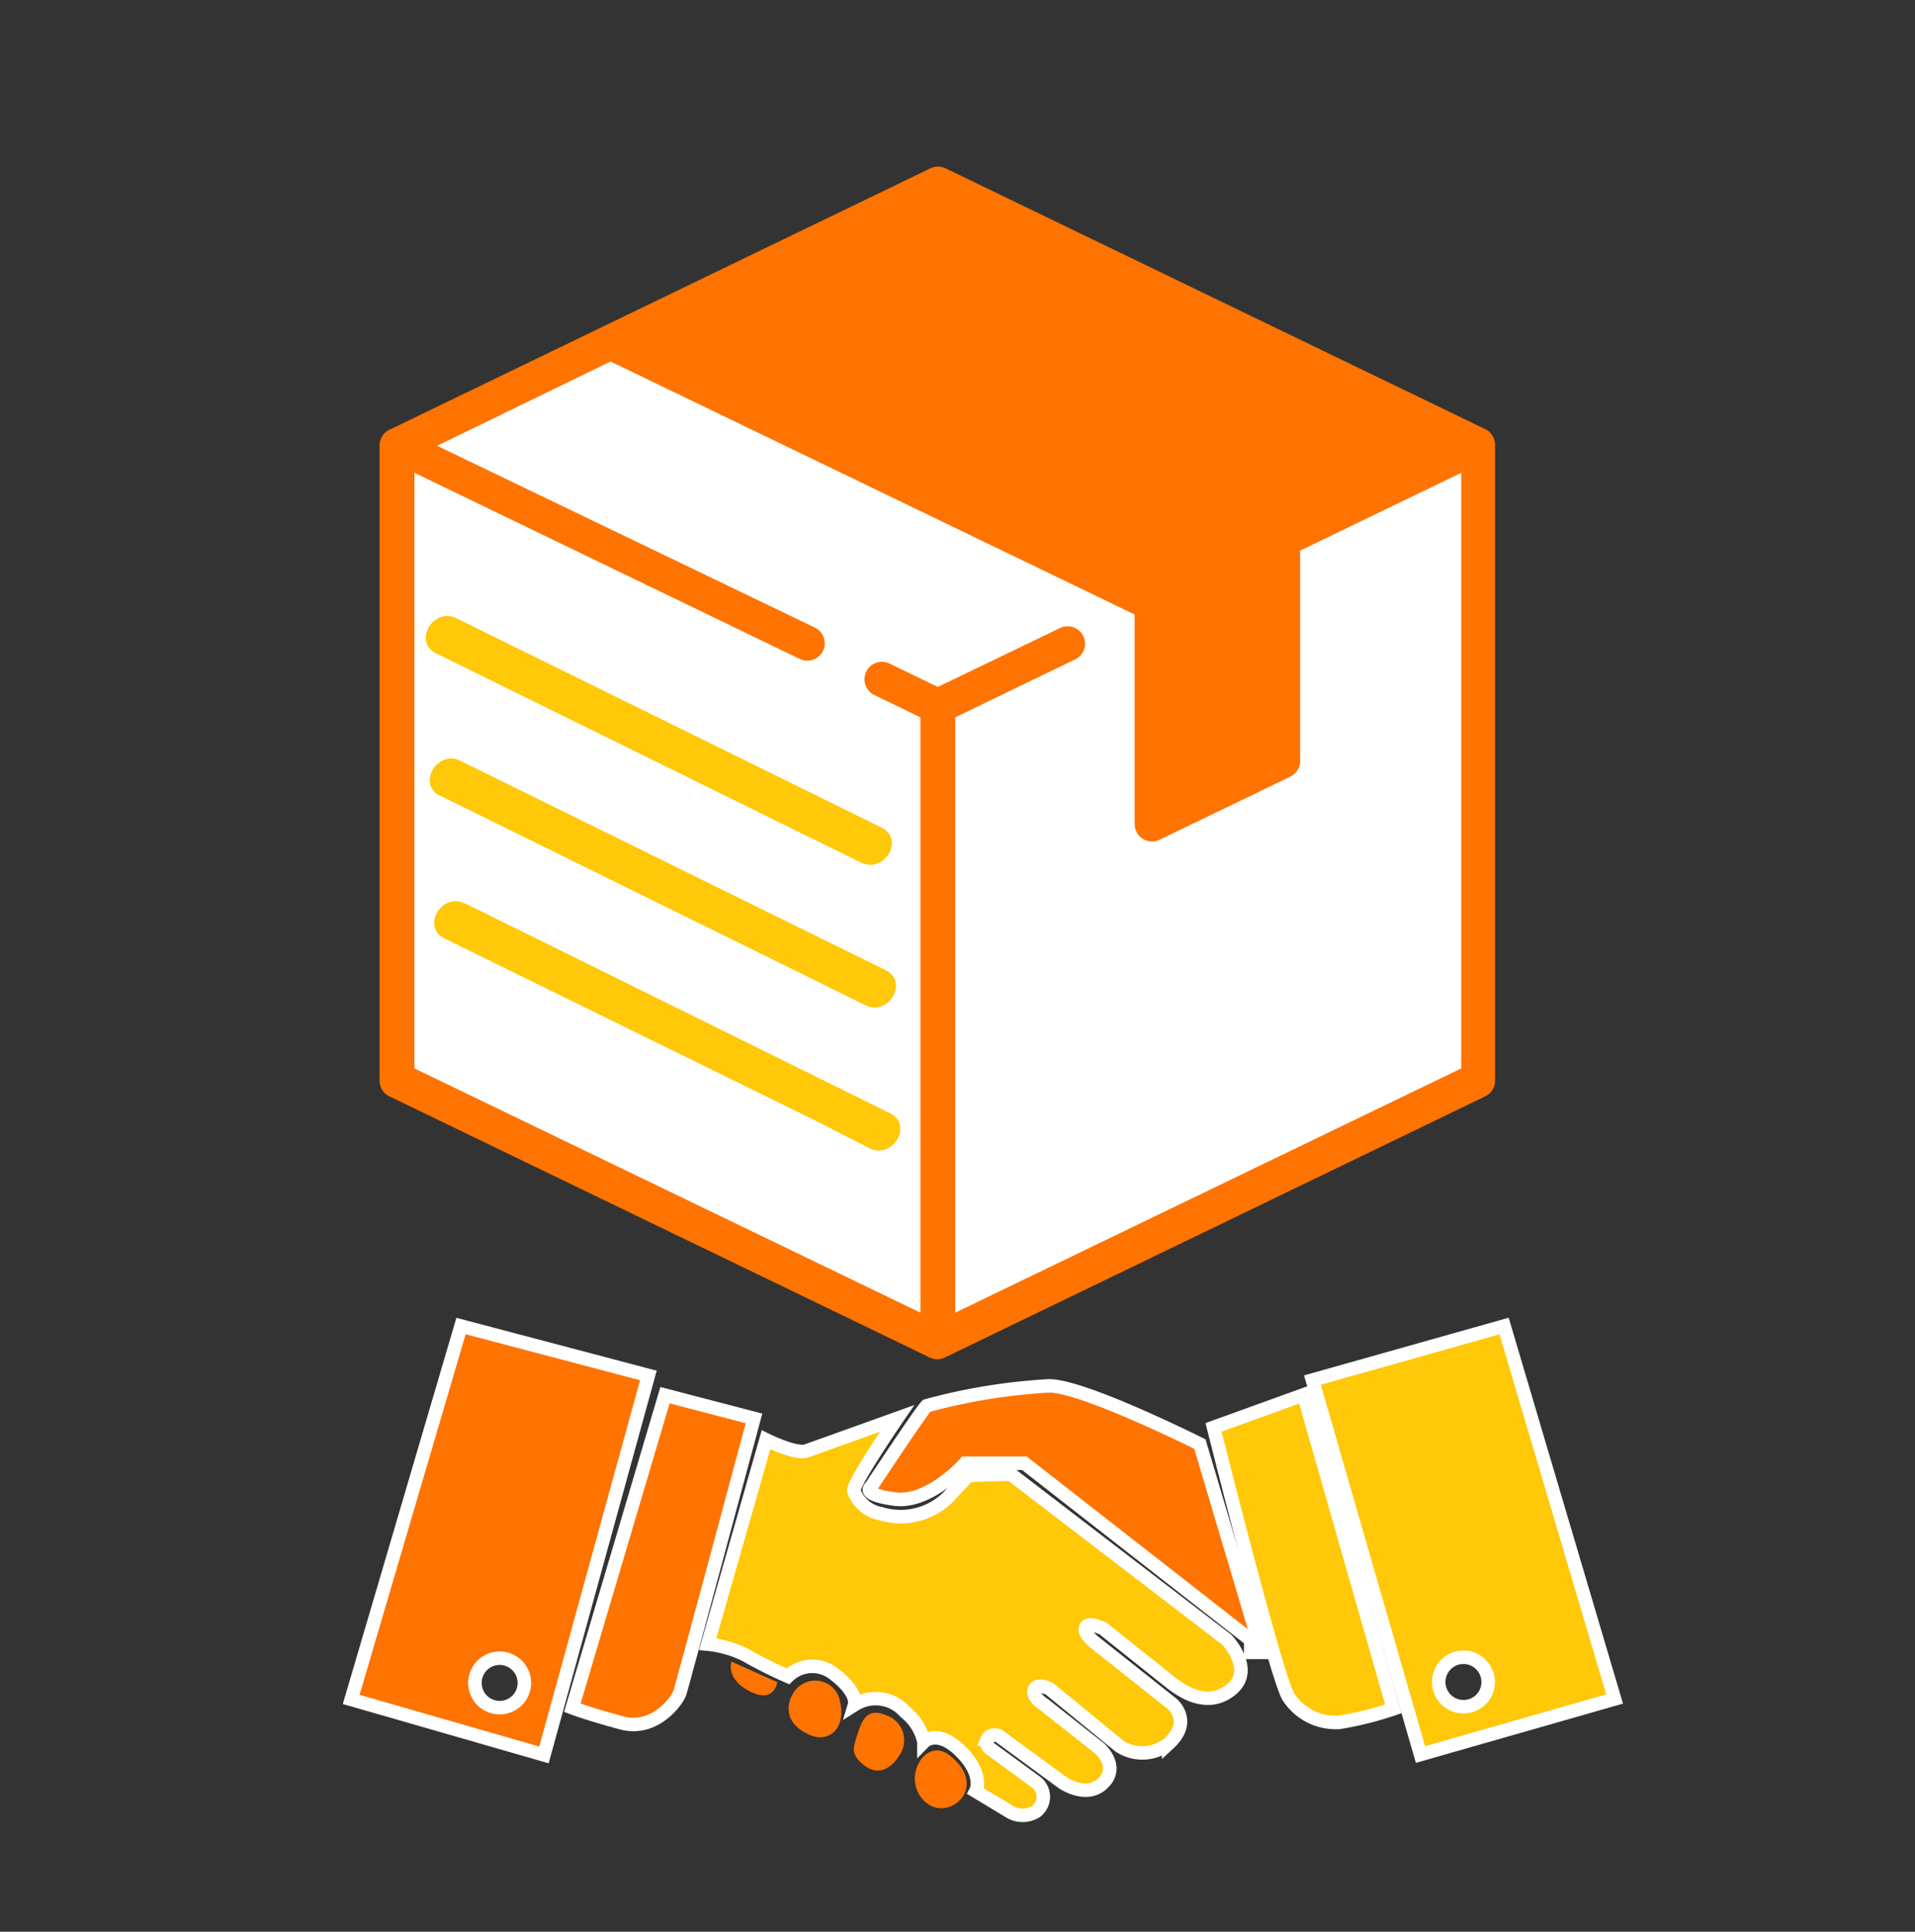
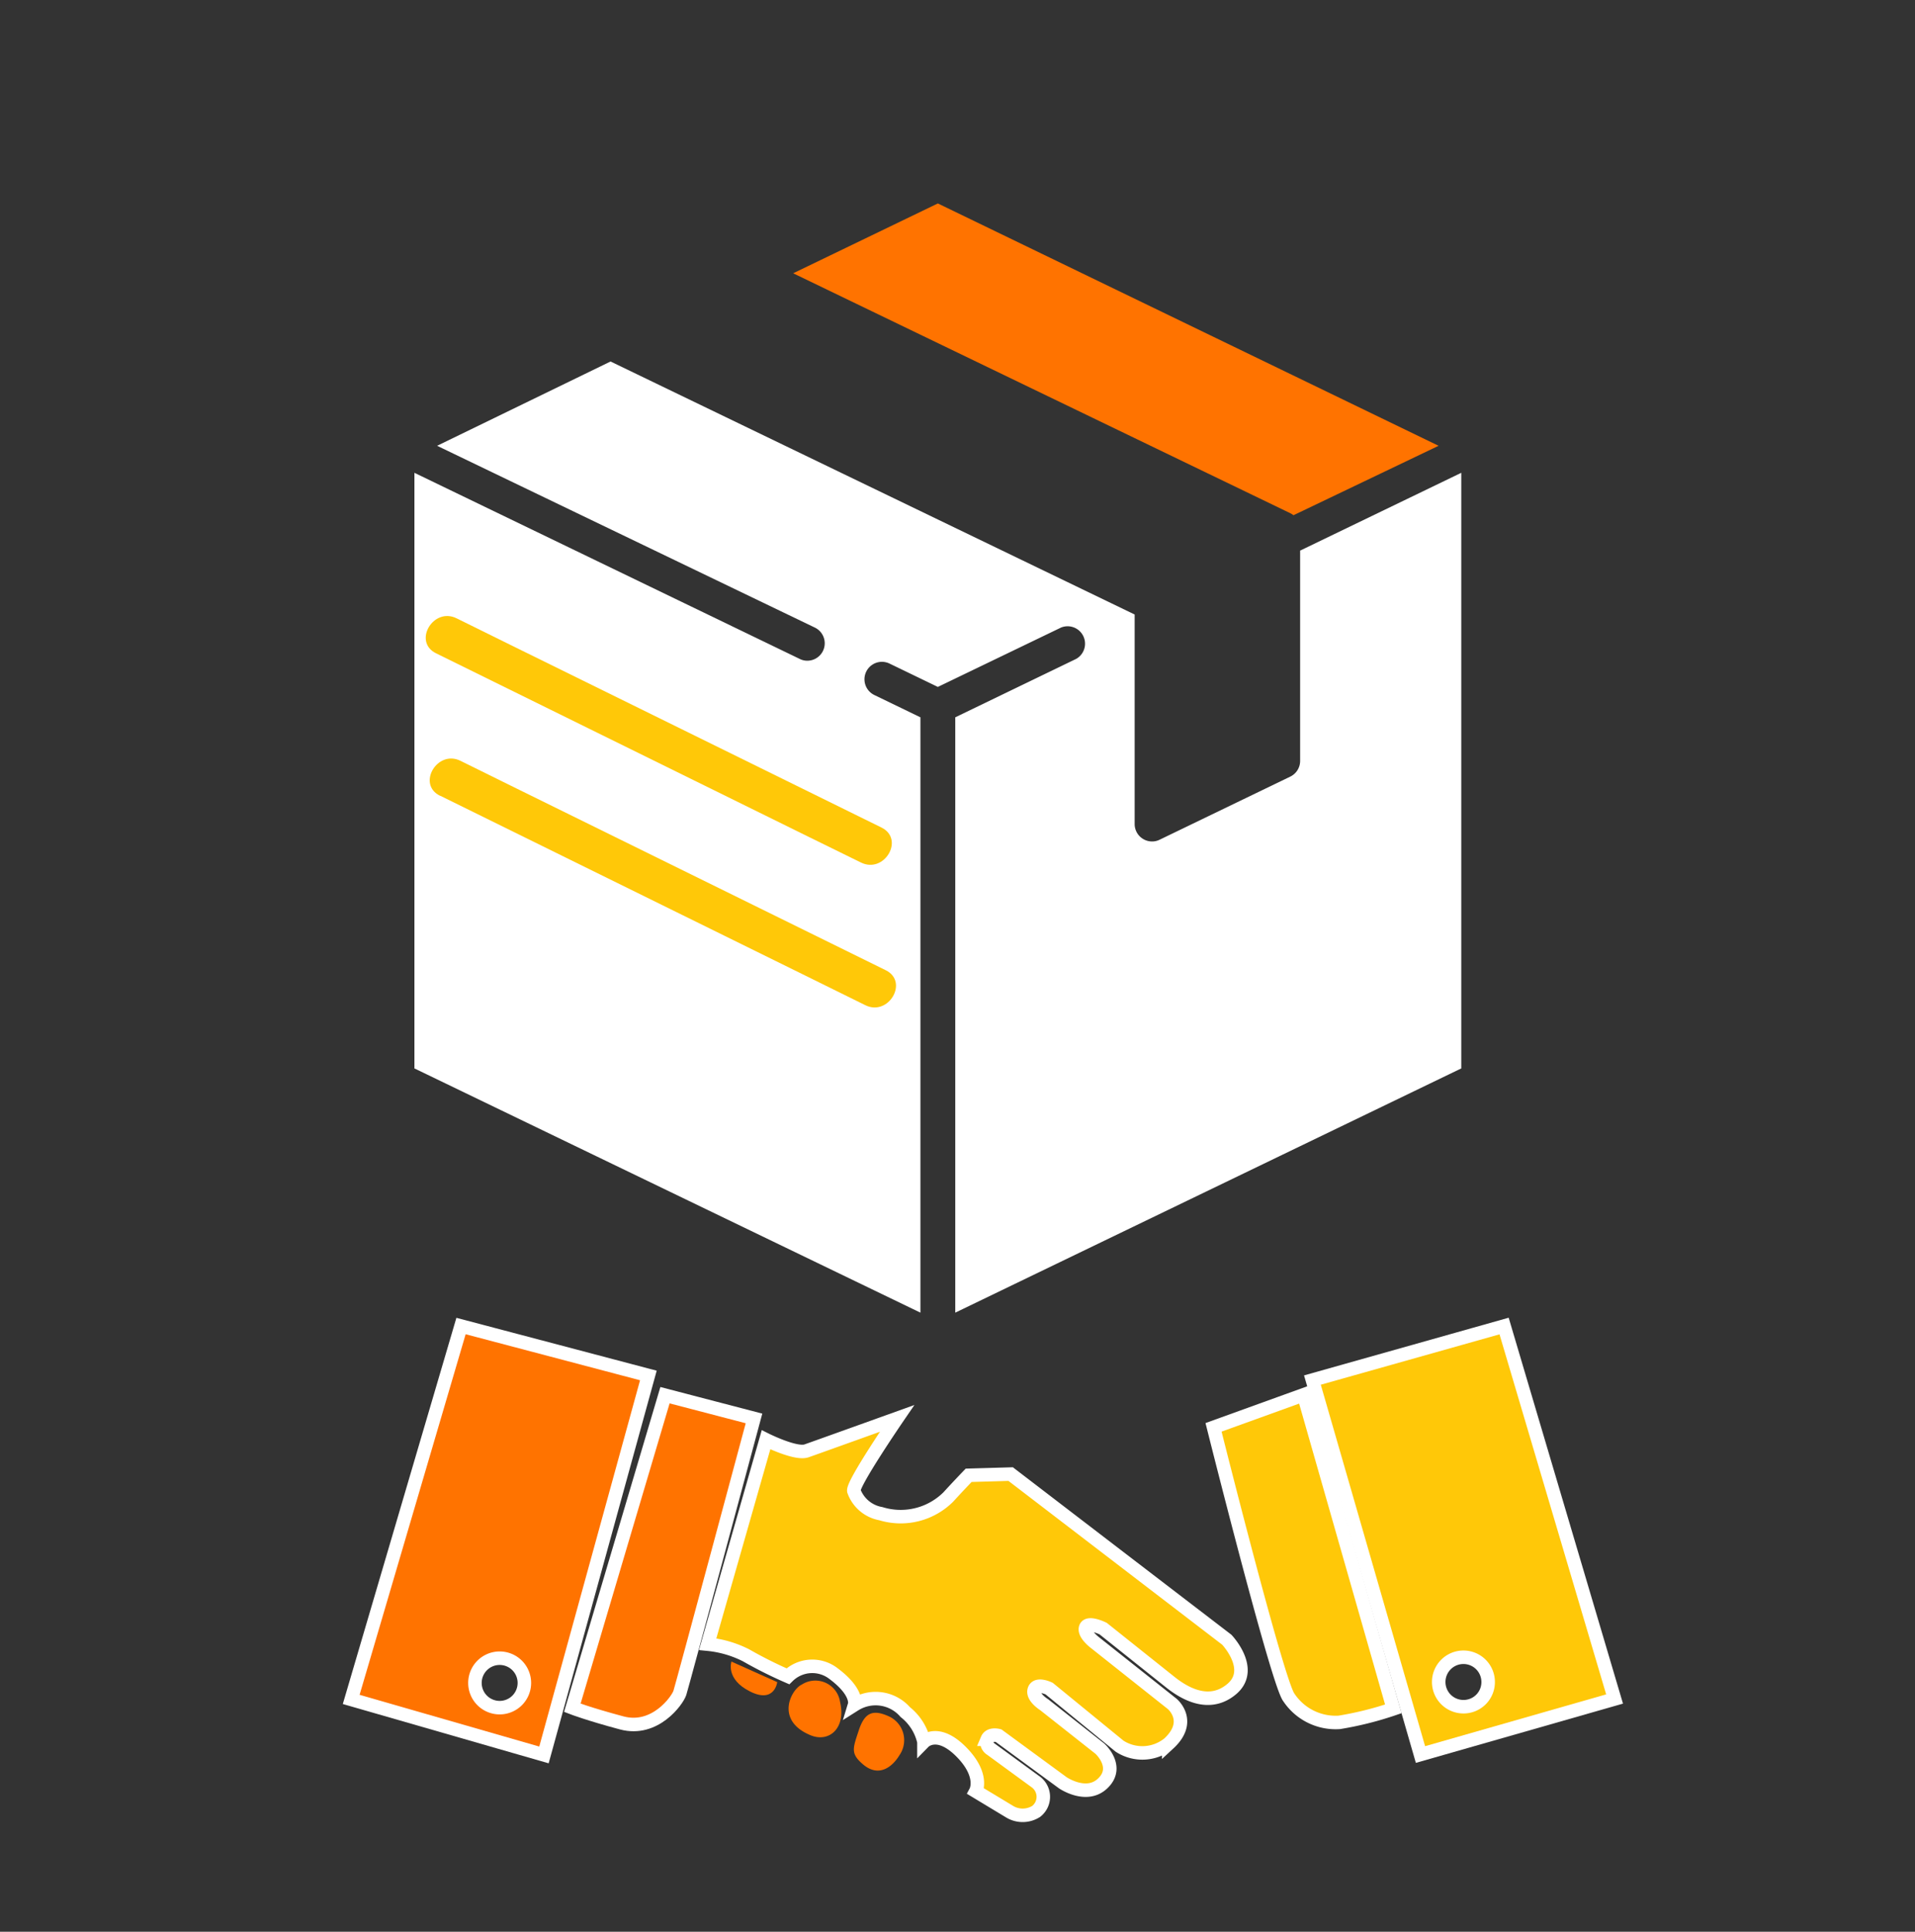
<svg xmlns="http://www.w3.org/2000/svg" id="Layer_1_copy" data-name="Layer 1 copy" viewBox="0 0 141.77 143">
  <rect x="0" y="0" width="141.77" height="143" fill="#333333" stroke="none" />
  <defs>
    <style>.cls-1,.cls-7{fill:none;}.cls-1{stroke:#bab9b9;}.cls-1,.cls-4,.cls-5{stroke-miterlimit:10;}.cls-2,.cls-5{fill:#ff7300;}.cls-3{fill:#fff;}.cls-4,.cls-6{fill:#ffc808;}.cls-4,.cls-5{stroke:#fff;}</style>
  </defs>
  <rect class="cls-1" x="-32.23" y="-64.02" width="565.73" height="249.21" />
-   <path class="cls-2" d="M110,31.79,70,12.46a1.29,1.29,0,0,0-1.12,0l-40,19.33A1.29,1.29,0,0,0,28.1,33v47a1.28,1.28,0,0,0,.73,1.16l40,19.33a1.24,1.24,0,0,0,.56.13,1.21,1.21,0,0,0,.56-.13l40-19.33a1.28,1.28,0,0,0,.73-1.16V33A1.3,1.3,0,0,0,110,31.79Z" />
  <path class="cls-2" d="M69.43,15.06,106.5,33,95.76,38.14a1.64,1.64,0,0,0-.22-.14L58.72,20.23Z" />
  <path class="cls-3" d="M108.18,79.09,70.72,97.17V53.1l8.94-4.32a1.29,1.29,0,0,0-1.12-2.32l-9.11,4.39-3.58-1.73a1.29,1.29,0,0,0-1.12,2.33l3.41,1.65V97.17L30.68,79.09V35L59.21,48.78a1.24,1.24,0,0,0,.56.13,1.29,1.29,0,0,0,.56-2.45L32.36,33,45.2,26.76,84,45.49l0,0V61a1.29,1.29,0,0,0,1.29,1.29,1.24,1.24,0,0,0,.56-.13l9.67-4.67a1.29,1.29,0,0,0,.73-1.16V40.76L108.18,35V79.09Z" />
-   <path class="cls-2" d="M68.61,133.48c1.74,1.38,4.67-1.28,1.65-3.57C68.4,128.51,66.6,131.89,68.61,133.48Z" />
  <path class="cls-2" d="M63.94,130.65c1.12.91,2.11.18,2.66-.74a1.94,1.94,0,0,0-.74-2.83c-1.18-.55-1.83-.37-2.28,1S62.94,129.82,63.94,130.65Z" />
  <path class="cls-4" d="M56.71,106.58s2.2,1.1,3,.82S66.41,105,66.41,105s-3.29,4.81-3.2,5.36a2.6,2.6,0,0,0,2,1.69,5,5,0,0,0,5-1.24c.7-.77,1.5-1.6,1.5-1.6l3.11-.09,16,12.26s2.1,2.2.36,3.66-3.66.19-4.57-.54l-4.94-3.94s-1.1-.55-1.29-.09.65,1.1.65,1.1l5.76,4.57s1.52,1.28-.27,2.93a3.1,3.1,0,0,1-3.64.19L77.67,125s-.92-.45-1.1.09.73,1.1.73,1.1l4.13,3.26s1.52,1.37.17,2.6c-1.2,1.1-2.92-.08-2.92-.08l-4.76-3.49s-.64-.18-.83.27a.63.63,0,0,0,.28.74l3.34,2.44a1.37,1.37,0,0,1,0,2.16,1.87,1.87,0,0,1-2,0l-2.47-1.49s.64-1.2-1.1-2.94-2.74-.72-2.74-.72a3.88,3.88,0,0,0-1.38-2.2,2.91,2.91,0,0,0-3.75-.55s.28-.92-1.55-2.29a2.57,2.57,0,0,0-3.39.19,31.65,31.65,0,0,1-3.11-1.56,8,8,0,0,0-2.83-.82Z" />
-   <path class="cls-5" d="M93.41,122.32h-.82v-.92L75.84,108.32H71.45s-2.64,3-5.22,2.65-1.74-.91-1.74-.91,3.75-5.68,4.12-6a43.56,43.56,0,0,1,9.06-1.47c2.56,0,11.16,4.31,11.16,4.31Z" />
  <path class="cls-4" d="M89.84,105.66s4.76,19,5.58,20a4.16,4.16,0,0,0,3.73,1.84,24.76,24.76,0,0,0,4-1l-6.64-23.25Z" />
  <path class="cls-5" d="M49.23,103.28,55.82,105s-5.31,19.77-5.49,20.32-1.83,2.88-4.3,2.22-3.66-1.12-3.66-1.12Z" />
  <path class="cls-2" d="M60,128.45c1.4.58,2.65-.55,2.19-2.47a1.85,1.85,0,0,0-2.83-1.28C58.57,125.06,57.35,127.35,60,128.45Z" />
  <path class="cls-2" d="M57.54,124.52,54.15,123s-.46,1.29,1.37,2.21S57.54,124.52,57.54,124.52Z" />
  <path class="cls-4" d="M111.35,98.16l-14.19,4,8,27.72,14.37-4.11Zm-3,28.18a1.83,1.83,0,1,1,1.82-1.82A1.82,1.82,0,0,1,108.37,126.34Z" />
  <path class="cls-5" d="M34.13,98.16,26,125.8l14.27,4.11L48,101.82ZM37,126.41a1.83,1.83,0,1,1,1.82-1.82A1.83,1.83,0,0,1,37,126.41Z" />
  <path class="cls-6" d="M32.28,48.36,59.83,61.93l3.91,1.92c1.73.85,3.25-1.73,1.52-2.59L37.71,47.7,33.8,45.77c-1.73-.85-3.25,1.74-1.52,2.59Z" />
-   <path class="cls-6" d="M32.91,69.47,60.46,83,64.37,85c1.73.85,3.25-1.74,1.52-2.59L38.34,68.8l-3.91-1.92c-1.73-.85-3.25,1.73-1.52,2.59Z" />
  <path class="cls-6" d="M32.6,58.91,60.15,72.48l3.91,1.93c1.72.85,3.24-1.74,1.51-2.59L38,58.25l-3.91-1.93c-1.72-.85-3.25,1.74-1.51,2.59Z" />
  <rect id="_Slice_" data-name="&lt;Slice&gt;" class="cls-7" width="141.77" height="143" />
</svg>